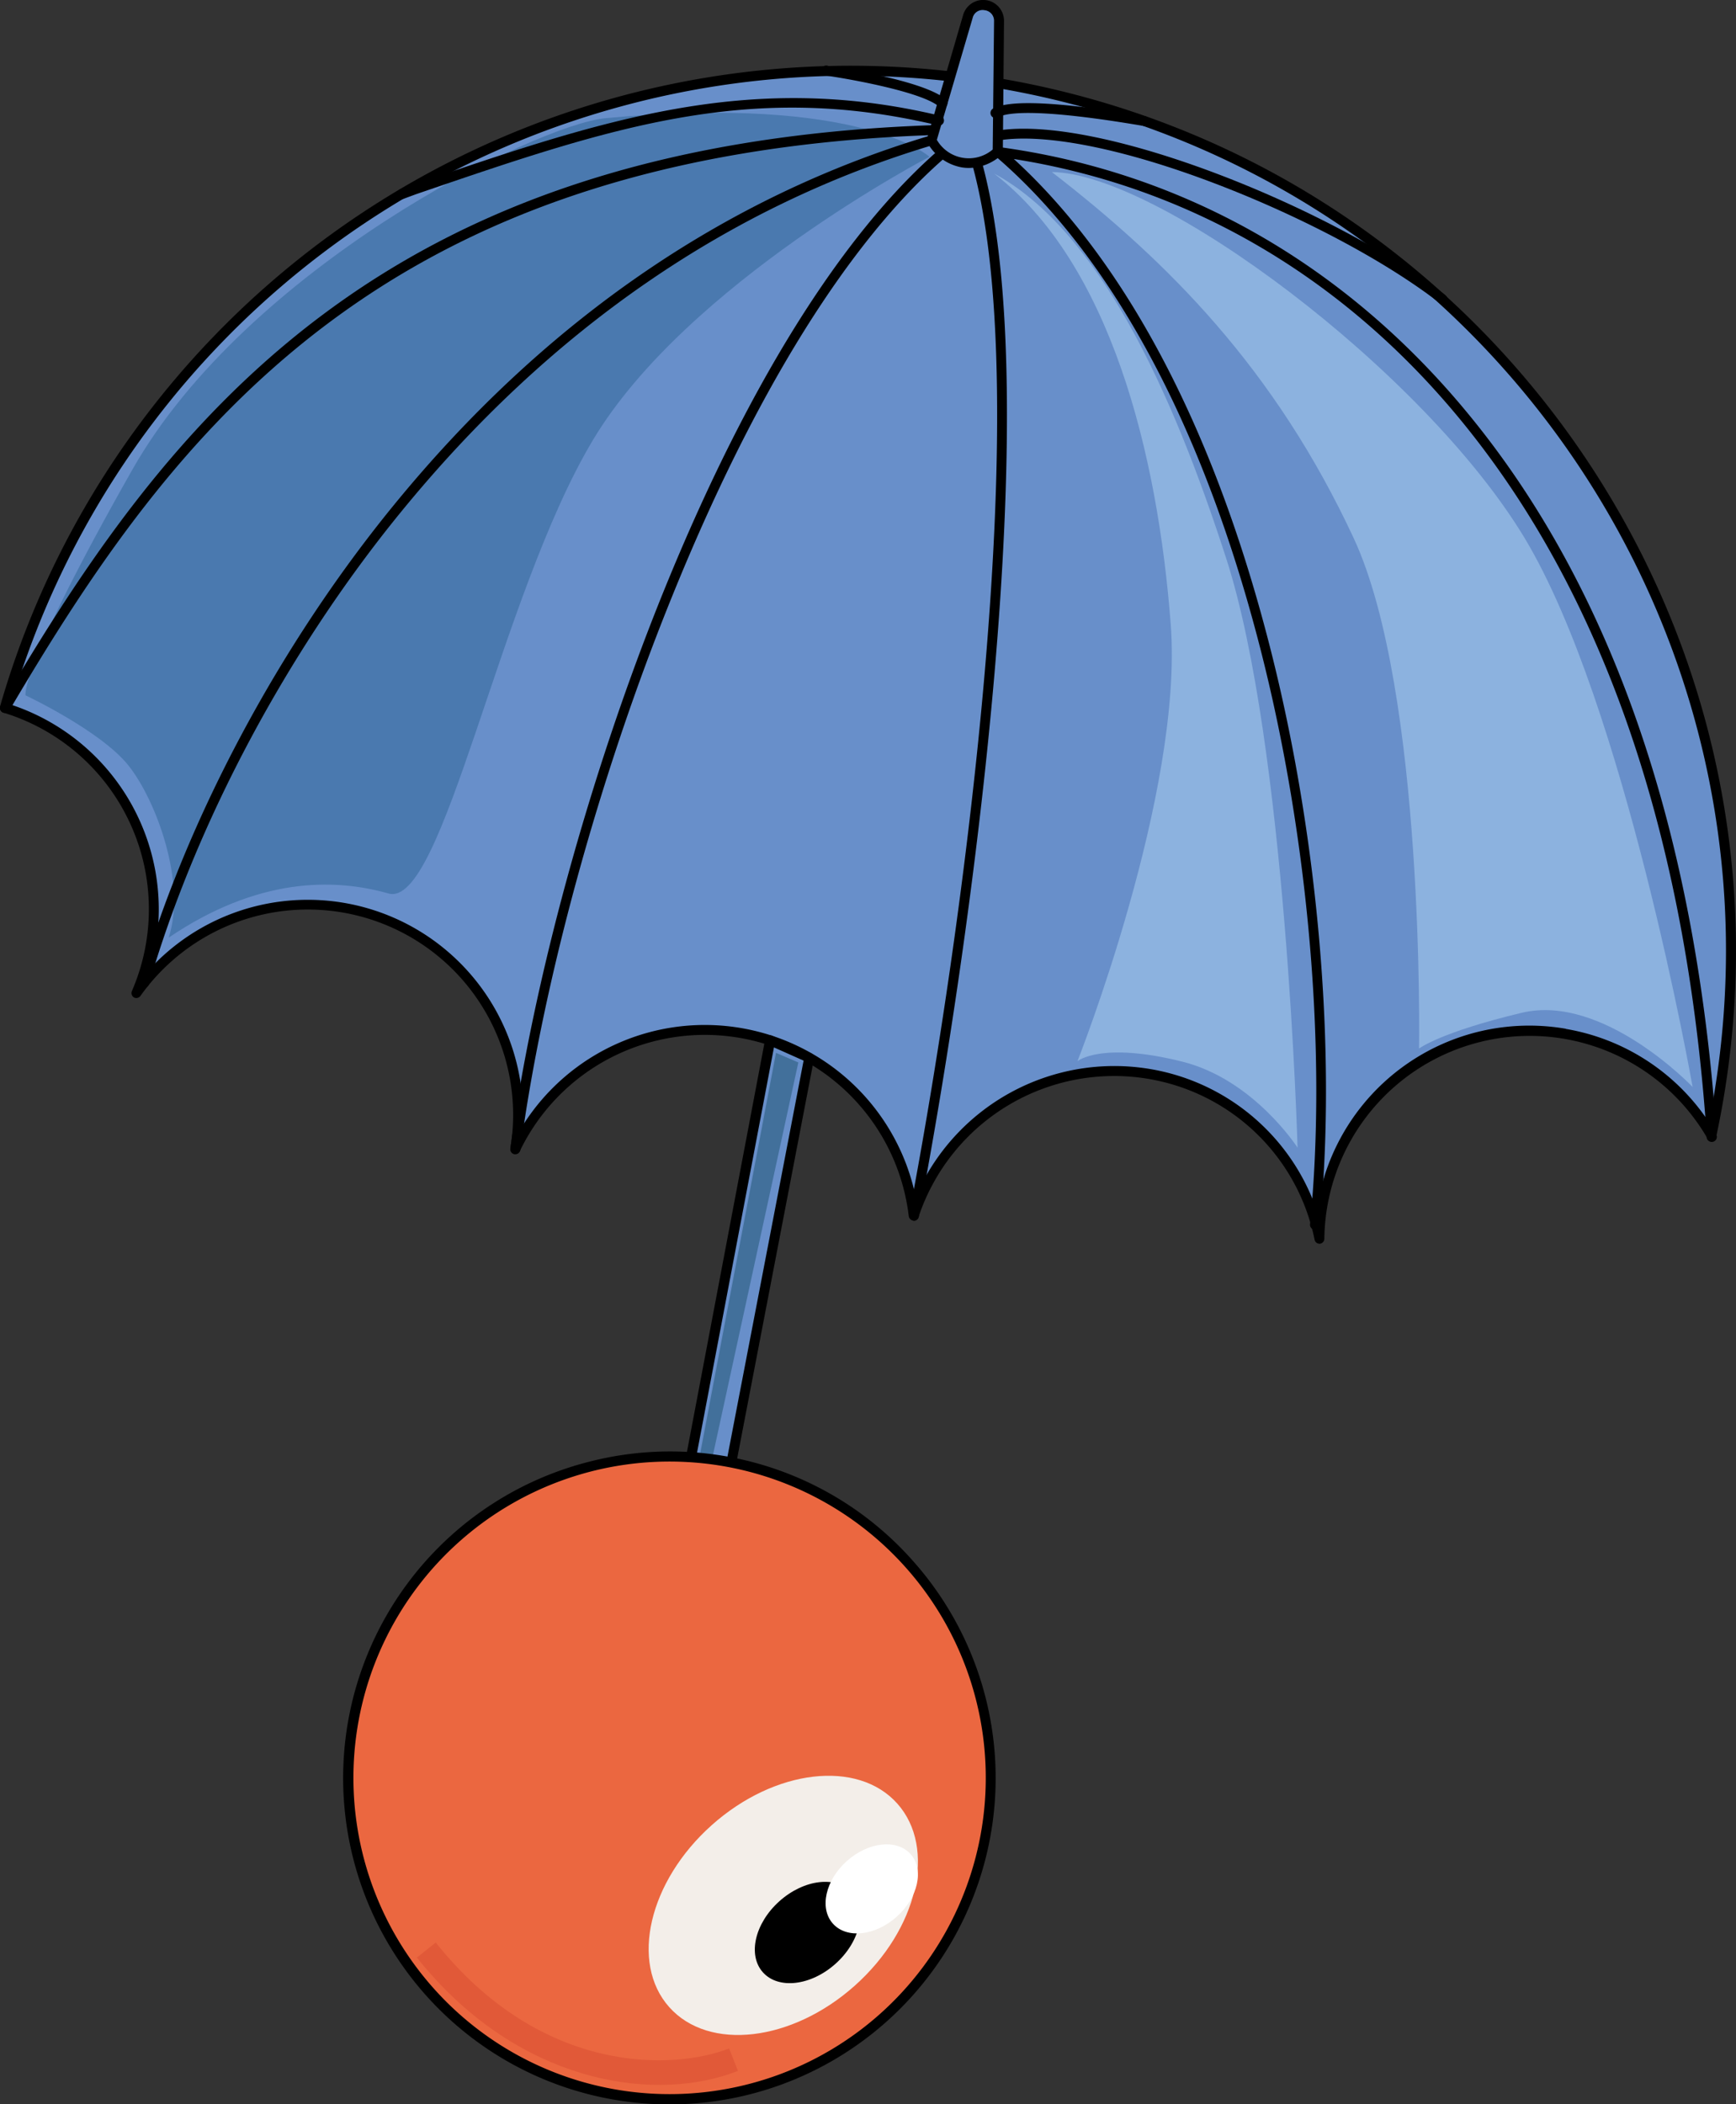
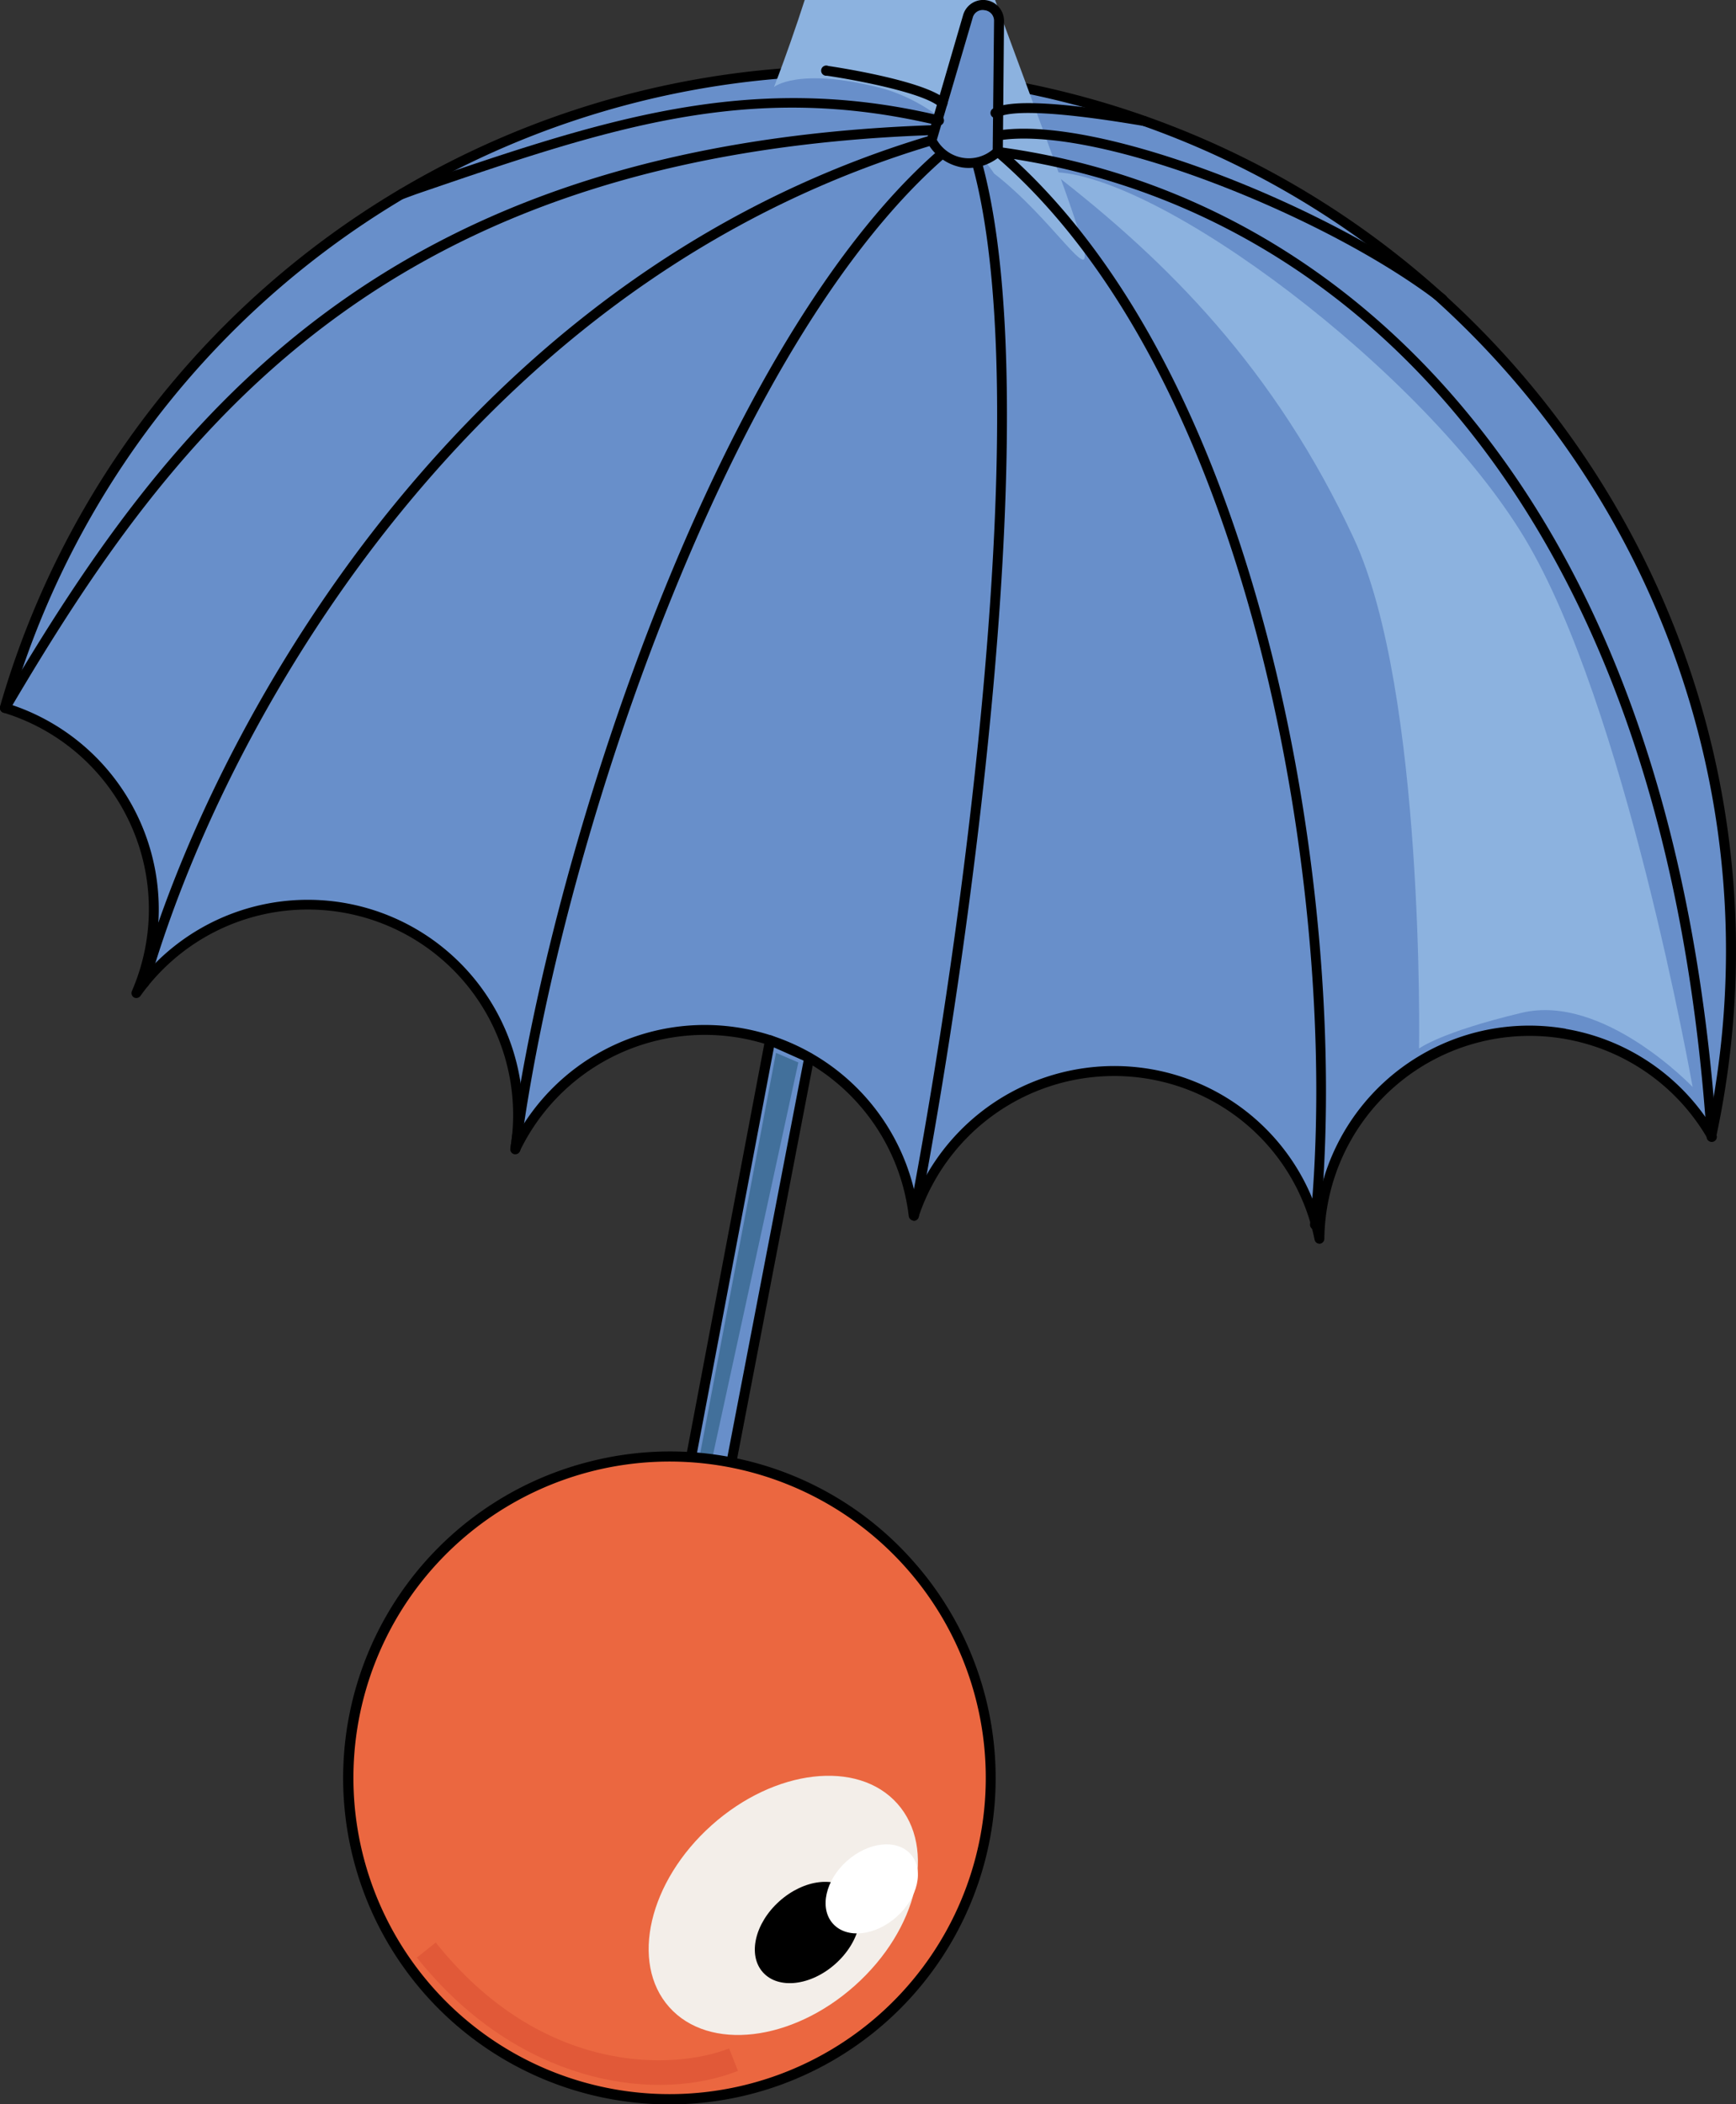
<svg xmlns="http://www.w3.org/2000/svg" viewBox="0 0 339.64 411.51">
  <rect x="0" y="0" width="339.64" height="411.51" fill="#333333" stroke="none" />
  <defs>
    <style>.cls-1{fill:#688fca;}.cls-2{fill:#8cb2df;}.cls-3{fill:#4a79af;}.cls-4{fill:#42709b;}.cls-5{fill:#eb6740;}.cls-6{fill:#f3eee9;}.cls-7{fill:#fff;}.cls-8{fill:#e15938;}</style>
  </defs>
  <g data-name="Capa 2" id="Capa_2">
    <g data-name="Capa 1" id="Capa_1-2">
      <path d="M1,138.46a41.15,41.15,0,0,1,28.55,46.27,41.49,41.49,0,0,1-2.84,9.52A41.14,41.14,0,0,1,100.8,224.8a41.14,41.14,0,0,1,78,13,41.13,41.13,0,0,1,79.38,4.49,42.32,42.32,0,0,1,.59-6.49,41.13,41.13,0,0,1,76.11-13.74q.75-3.51,1.36-7.08A172.19,172.19,0,0,0,1,138.46Z" class="cls-1" />
      <path d="M257.2,242.5A39.93,39.93,0,0,0,224.61,211a40.35,40.35,0,0,0-44.93,27.1,1,1,0,0,1-1.88-.19,40.18,40.18,0,0,0-76.13-12.71,1,1,0,0,1-1.82-.57,40.17,40.17,0,0,0-72.38-29.83,1,1,0,0,1-1.27.28,1,1,0,0,1-.4-1.23,40.31,40.31,0,0,0,2.76-9.29A40.19,40.19,0,0,0,.69,139.39,1,1,0,0,1,0,138.2,173.19,173.19,0,0,1,195.61,15.33C289.72,31.4,353.22,121,337.15,215.16c-.41,2.38-.87,4.78-1.37,7.11a1,1,0,0,1-.79.75,1,1,0,0,1-1-.47,40.18,40.18,0,0,0-74.89,19.76,1,1,0,0,1-.87.95h-.1A1,1,0,0,1,257.2,242.5Zm49.16-41.26a42,42,0,0,1,28,18.26c.31-1.55.6-3.11.86-4.67,15.89-93.06-46.89-181.71-140-197.59A171.23,171.23,0,0,0,2.16,137.82a42.16,42.16,0,0,1,28.31,47.07,44.54,44.54,0,0,1-1,4.44,42.1,42.1,0,0,1,72.8,30.8,42.11,42.11,0,0,1,76.87,13.94,42.33,42.33,0,0,1,45.8-25,41.82,41.82,0,0,1,32.67,27.62c.05-.36.11-.72.17-1.07a42,42,0,0,1,48.58-34.41Z" />
      <path d="M205.79,33.65c20.88.22,72.74,38.82,92.48,71.56s32.88,107.38,32.88,107.38-17.43-18.31-33.4-14.51-20.12,7-20.12,7,1.16-69.83-12.78-99.81C249.45,72.18,228.55,51.23,205.79,33.65Z" class="cls-2" />
-       <path d="M194.49,33.94c20.3,11,34.67,41.94,45.45,75.4,11.73,36.39,13.92,115.13,13.92,115.13s-8.54-13.31-22.51-16.82c-15.93-4-20.55-.1-20.55-.1s20.76-52.43,18.25-85.4C226.51,88.72,217.26,51.52,194.49,33.94Z" class="cls-2" />
-       <path d="M118.57,23.1c-13.81,1.29-70.31,29.34-92.65,68.71S5,136,5,136s14.67,6.9,20.1,13.68S36.52,172.64,33,183.39c17.38-11.79,32.3-11.68,43-8.64s21.64-58,40-88.68,65.84-55.41,65.84-55.41S168.57,18.46,118.57,23.1Z" class="cls-3" />
+       <path d="M194.49,33.94s-8.54-13.31-22.51-16.82c-15.93-4-20.55-.1-20.55-.1s20.76-52.43,18.25-85.4C226.51,88.72,217.26,51.52,194.49,33.94Z" class="cls-2" />
      <path d="M195.22,29.64l.23-25.54a3.11,3.11,0,0,0-6.09-.89l-7.07,24.22a8.21,8.21,0,0,0,12.93,2.21Z" class="cls-1" />
      <path d="M188.24,32.75a9.64,9.64,0,0,1-6.81-4.87,1,1,0,0,1-.07-.72l7.07-24.22a4.08,4.08,0,0,1,8,1.17l-.23,25.54a.93.93,0,0,1-.31.7,9.66,9.66,0,0,1-6.32,2.5A8.66,8.66,0,0,1,188.24,32.75ZM194.48,4.1A2.06,2.06,0,0,0,192.65,2a2,2,0,0,0-2.36,1.52l-7,23.83a7.22,7.22,0,0,0,10.93,1.89Z" />
      <path d="M257.19,240.45a1,1,0,0,0,1-.87c3.37-33.7-.26-76-9.72-113-13.53-53-34.26-81-50.12-95.48,34.21,5.41,64.4,23,87.48,51.12,27.88,34,44.06,81,48.08,139.94a1,1,0,1,0,1.93-.13c-4.05-59.32-20.37-106.77-48.52-141-24.11-29.35-55.9-47.42-91.93-52.28a1,1,0,0,0-.75,1.7c15.91,13.55,37.84,41.31,52,96.65,9.41,36.86,13,78.87,9.66,112.36a1,1,0,0,0,.87,1.06Z" />
      <path d="M178.76,238.78a1,1,0,0,0,1-.79c10.48-54.85,24.88-160,12.42-206a1,1,0,0,0-1.87.51c12.37,45.67-2,150.41-12.45,205.1a1,1,0,0,0,.77,1.13Z" />
      <path d="M100.8,225.76a1,1,0,0,0,1-.83C106.1,192.66,117,152.64,131,117.87c20.63-51.31,40.77-75.71,54-87.14a1,1,0,0,0-1.26-1.47C170.36,40.84,150,65.48,129.23,117.15c-14,34.91-25,75.1-29.39,107.52a1,1,0,0,0,.83,1.09Z" />
      <path d="M28.23,193.19a1,1,0,0,0,.92-.7c9.17-31.55,27.13-65.21,49.3-92.36,29.16-35.72,64.19-59.86,104.11-71.77a1,1,0,0,0,.65-1.2,1,1,0,0,0-1.2-.65c-40.3,12-75.65,36.37-105.06,72.4-22.32,27.34-40.42,61.25-49.65,93a1,1,0,0,0,.66,1.2A.84.84,0,0,0,28.23,193.19Z" />
      <path d="M1,139.43A1,1,0,0,0,1.8,139C34.15,84,74.76,30.07,182.66,26.41a1,1,0,0,0-.07-1.93C73.71,28.17,32.75,82.57.13,138a1,1,0,0,0,.35,1.32A.87.87,0,0,0,1,139.43Z" />
      <path d="M282.2,59.46a1,1,0,0,0,.77-.37,1,1,0,0,0-.18-1.36C261,40.84,215.34,22.3,195.1,25.55a1,1,0,0,0-.8,1.11,1,1,0,0,0,1.1.8C204.48,26,220,29.11,238,36c16.88,6.46,33.2,15.16,43.66,23.27A.94.94,0,0,0,282.2,59.46Z" />
      <path d="M78.6,38.9a.84.84,0,0,0,.31,0L81.35,38c37.74-12.93,65-22.27,101.86-13.55a1,1,0,1,0,.44-1.88c-37.39-8.85-66.31,1.06-102.93,13.6L78.29,37a1,1,0,0,0,.31,1.88Z" />
      <path d="M184.4,21.15a1,1,0,0,0,.73-.32,1,1,0,0,0-.08-1.37c-4.26-3.8-22.26-6.45-23-6.56a1,1,0,1,0-.28,1.91c5.05.73,18.83,3.25,22,6.09A1,1,0,0,0,184.4,21.15Z" />
      <path d="M224.05,24.68a1,1,0,0,0,.16-1.92C208,20,198,19.44,194.57,21.12a1,1,0,1,0,.86,1.74c1.72-.85,7.71-1.74,28.45,1.8Z" />
      <polygon points="158.31 206.86 134.36 331.4 126.65 330.08 150.7 203.48 158.31 206.86" class="cls-1" />
      <path d="M134.2,332.35,126.49,331a1,1,0,0,1-.63-.4,1,1,0,0,1-.16-.74l24-126.6a1,1,0,0,1,1.34-.7L158.7,206a1,1,0,0,1,.56,1.07L135.31,331.58a1,1,0,0,1-.95.79Zm17.22-127.49L127.79,329.3l5.8,1,23.63-122.86Z" />
      <path d="M142.7,311,126,309.86l-6.21,48.94s-3.5,25.14,28.66,26.8c12.31.64,23.49-15.83,20.48-27.24-1.24-4.72-10.38,14.07-23.42,12.32-11.12-1.49-10.61-15.28-9.18-25.73S142.7,311,142.7,311Z" class="cls-1" />
      <path d="M148.35,386.57c-11.09-.58-19.28-4-24.31-10.06a24.76,24.76,0,0,1-5.26-17.83L125,309.73a1,1,0,0,1,1-.84l16.75,1.17a1,1,0,0,1,.7.39,1,1,0,0,1,.18.78c-.05.23-5,23.54-6.41,33.85-.92,6.69-1.69,16.17,2.15,21.21a8.83,8.83,0,0,0,6.2,3.43c7.52,1,13.73-5.32,17.84-9.51,2.46-2.5,3.82-3.88,5.15-3.53a1.79,1.79,0,0,1,1.24,1.43c1.61,6.1-.6,14-5.62,20.22-4.29,5.28-9.76,8.26-15.11,8.26Zm16.46-25c-4.11,4.2-11,11.21-19.48,10.08a10.83,10.83,0,0,1-7.48-4.18c-4.28-5.61-3.49-15.61-2.53-22.65,1.25-9.08,5.21-28.15,6.21-32.9l-14.73-1-6.1,48.06c0,.09-1.18,9.07,4.83,16.34,4.67,5.66,12.39,8.81,22.92,9.36,5,.25,10.16-2.49,14.25-7.53,4.63-5.7,6.69-12.94,5.26-18.45A23.55,23.55,0,0,0,164.81,361.56Z" />
      <path d="M134.86,313.14s-7.74,33.52-7.23,42.32,4.43,22.73,14.11,24.12,14.64,1.43,18.29-.36c-5.24,5.22-14.46,5.68-24.42,1.67S119.75,367.11,121.3,358s6.27-46.11,6.27-46.11Z" class="cls-4" />
      <polygon points="134.38 308.04 156.19 207.8 151.82 205.92 132.55 307.73 134.38 308.04" class="cls-4" />
      <circle r="62.83" cy="347.73" cx="130.97" class="cls-5" />
      <path d="M178.58,305.25a63.83,63.83,0,1,1-63-19.44A63.41,63.41,0,0,1,178.58,305.25Zm-6.41,88.64a61.87,61.87,0,0,0,5-87.35h0a61.86,61.86,0,1,0-5,87.35Z" />
      <ellipse transform="translate(-209.24 196.66) rotate(-41.75)" ry="21.03" rx="29.9" cy="372.68" cx="153.24" class="cls-6" />
      <ellipse transform="translate(-211.57 201.16) rotate(-41.75)" ry="8.22" rx="11.69" cy="377.98" cx="157.97" />
      <ellipse transform="matrix(0.75, -0.67, 0.67, 0.75, -202.75, 205.72)" ry="7.27" rx="10.14" cy="368.7" cx="168.37" class="cls-7" />
      <path d="M84.38,386.21c19.22,21.55,44.23,25,60,18.83l-1.73-4.4C131.89,404.87,106,406,85.25,379.92l-3.69,2.95Q82.94,384.61,84.38,386.21Z" class="cls-8" />
    </g>
  </g>
</svg>